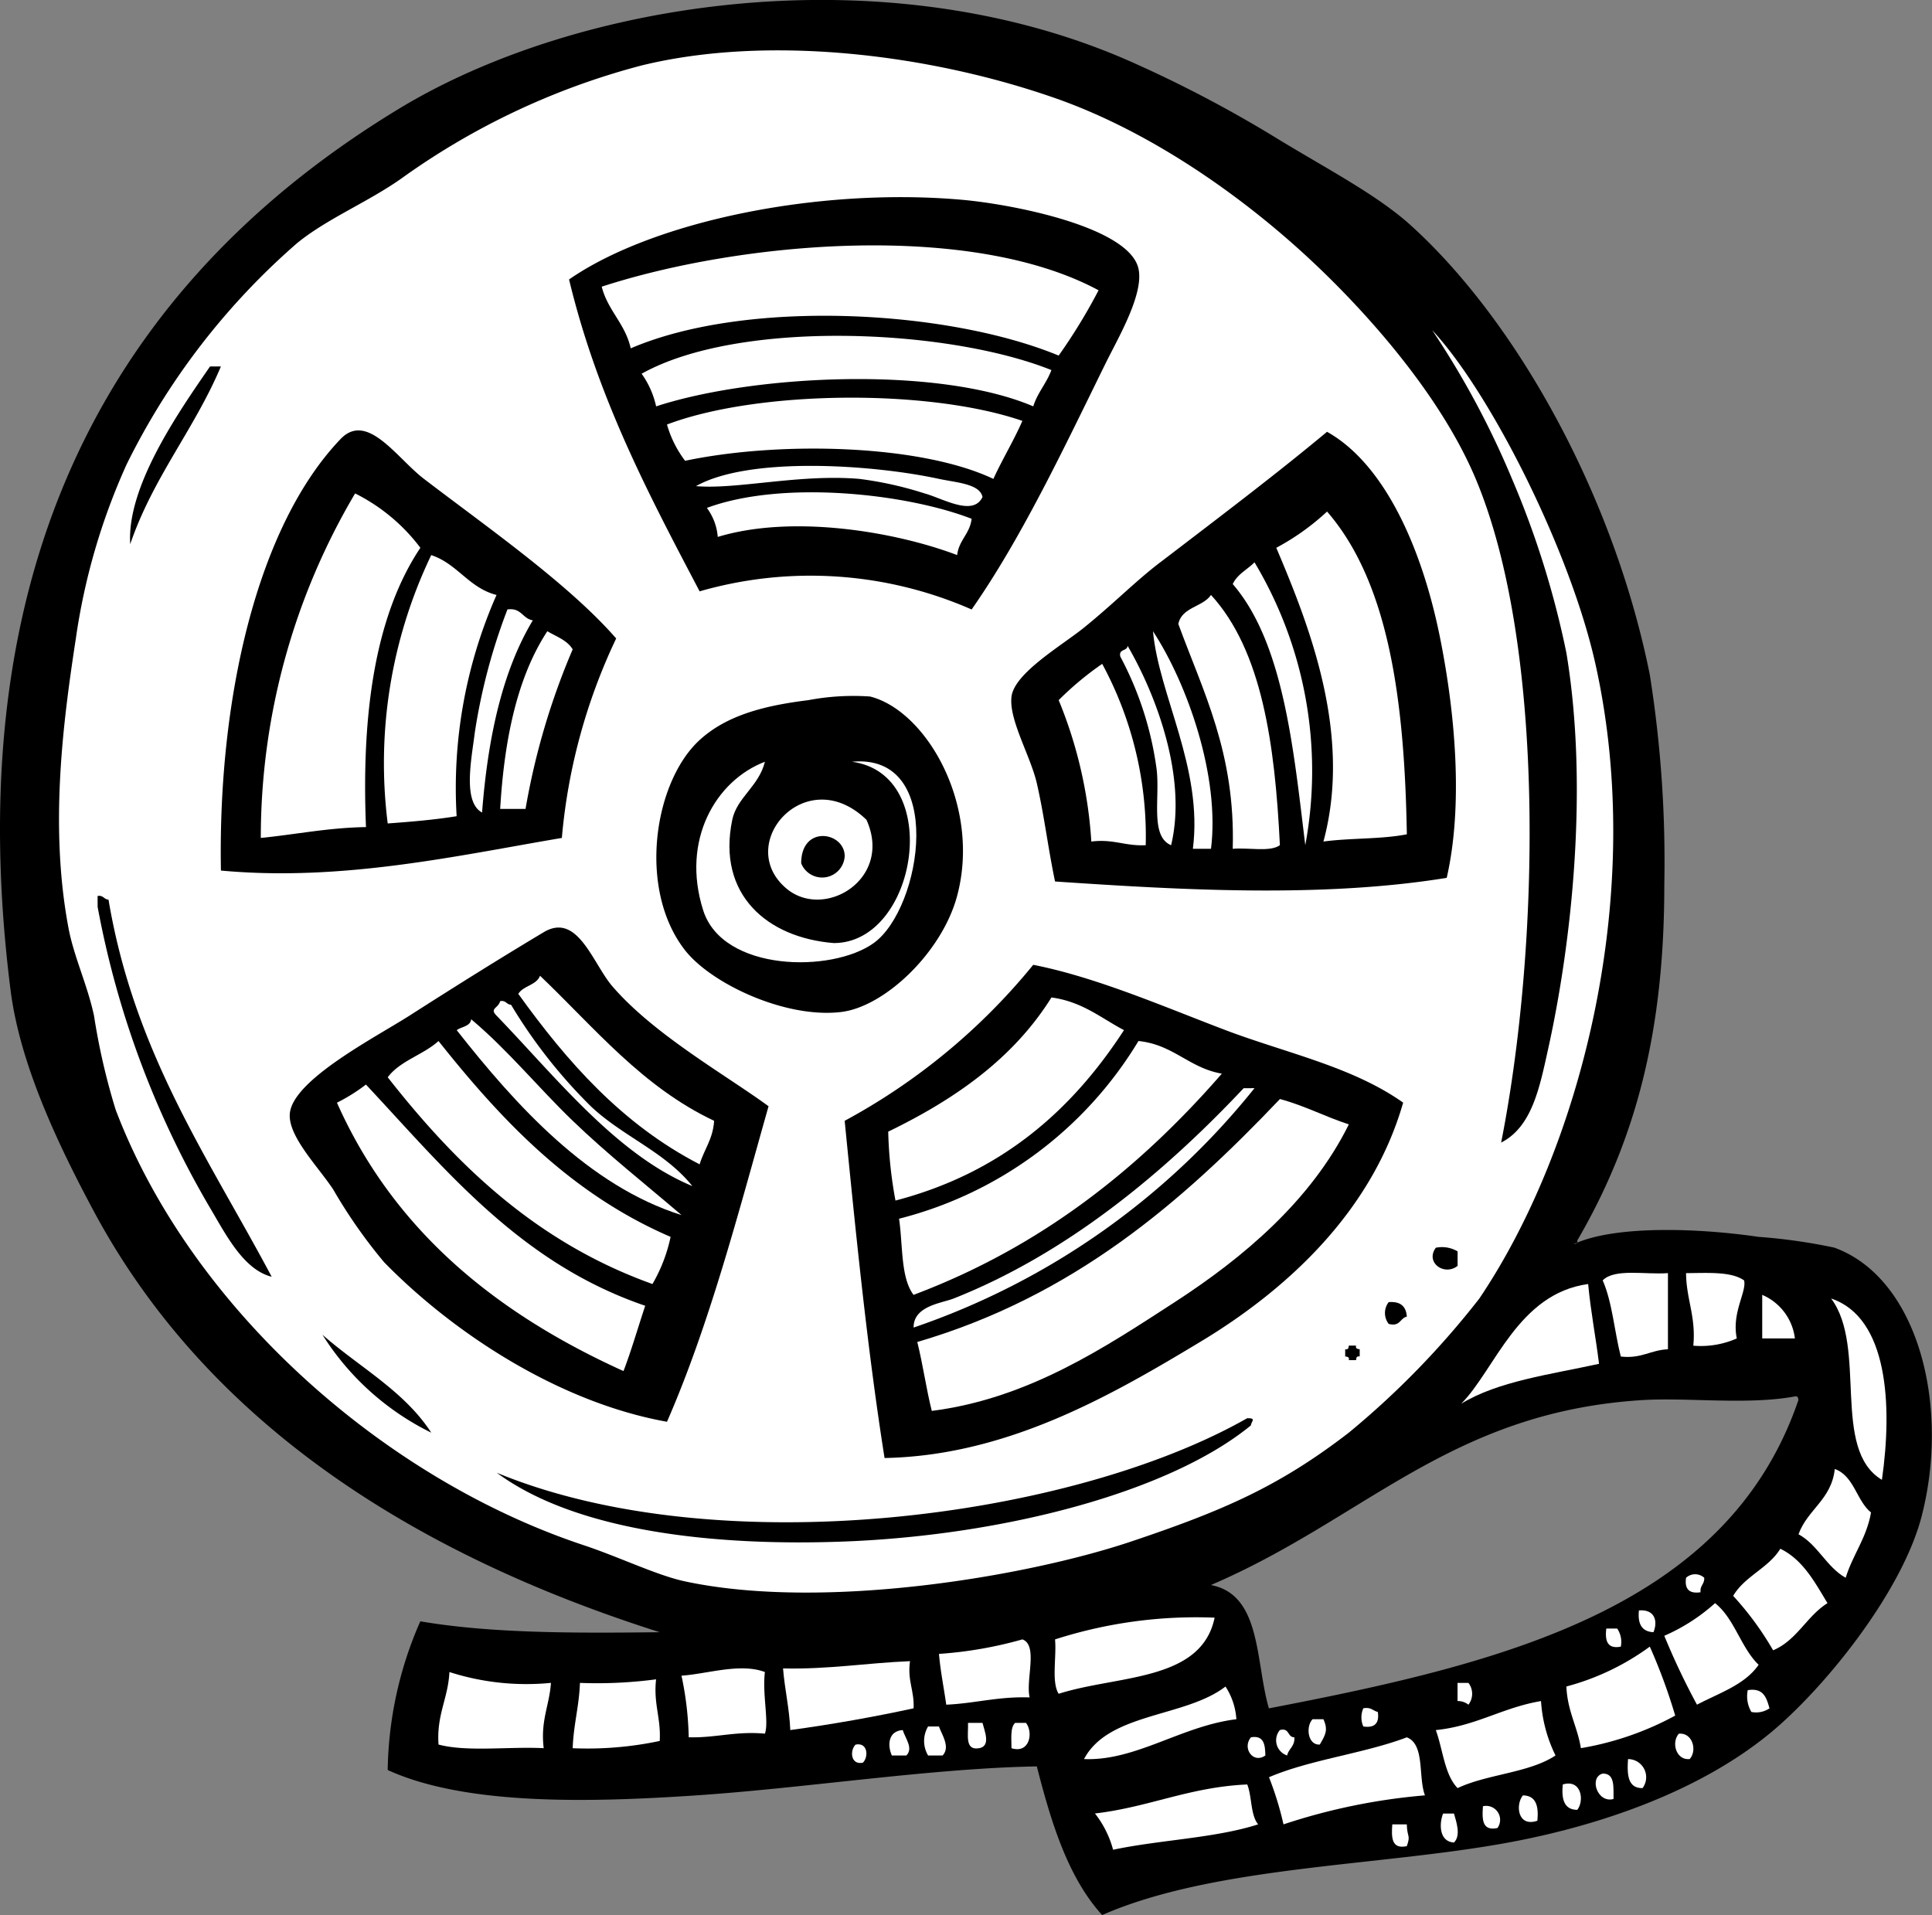
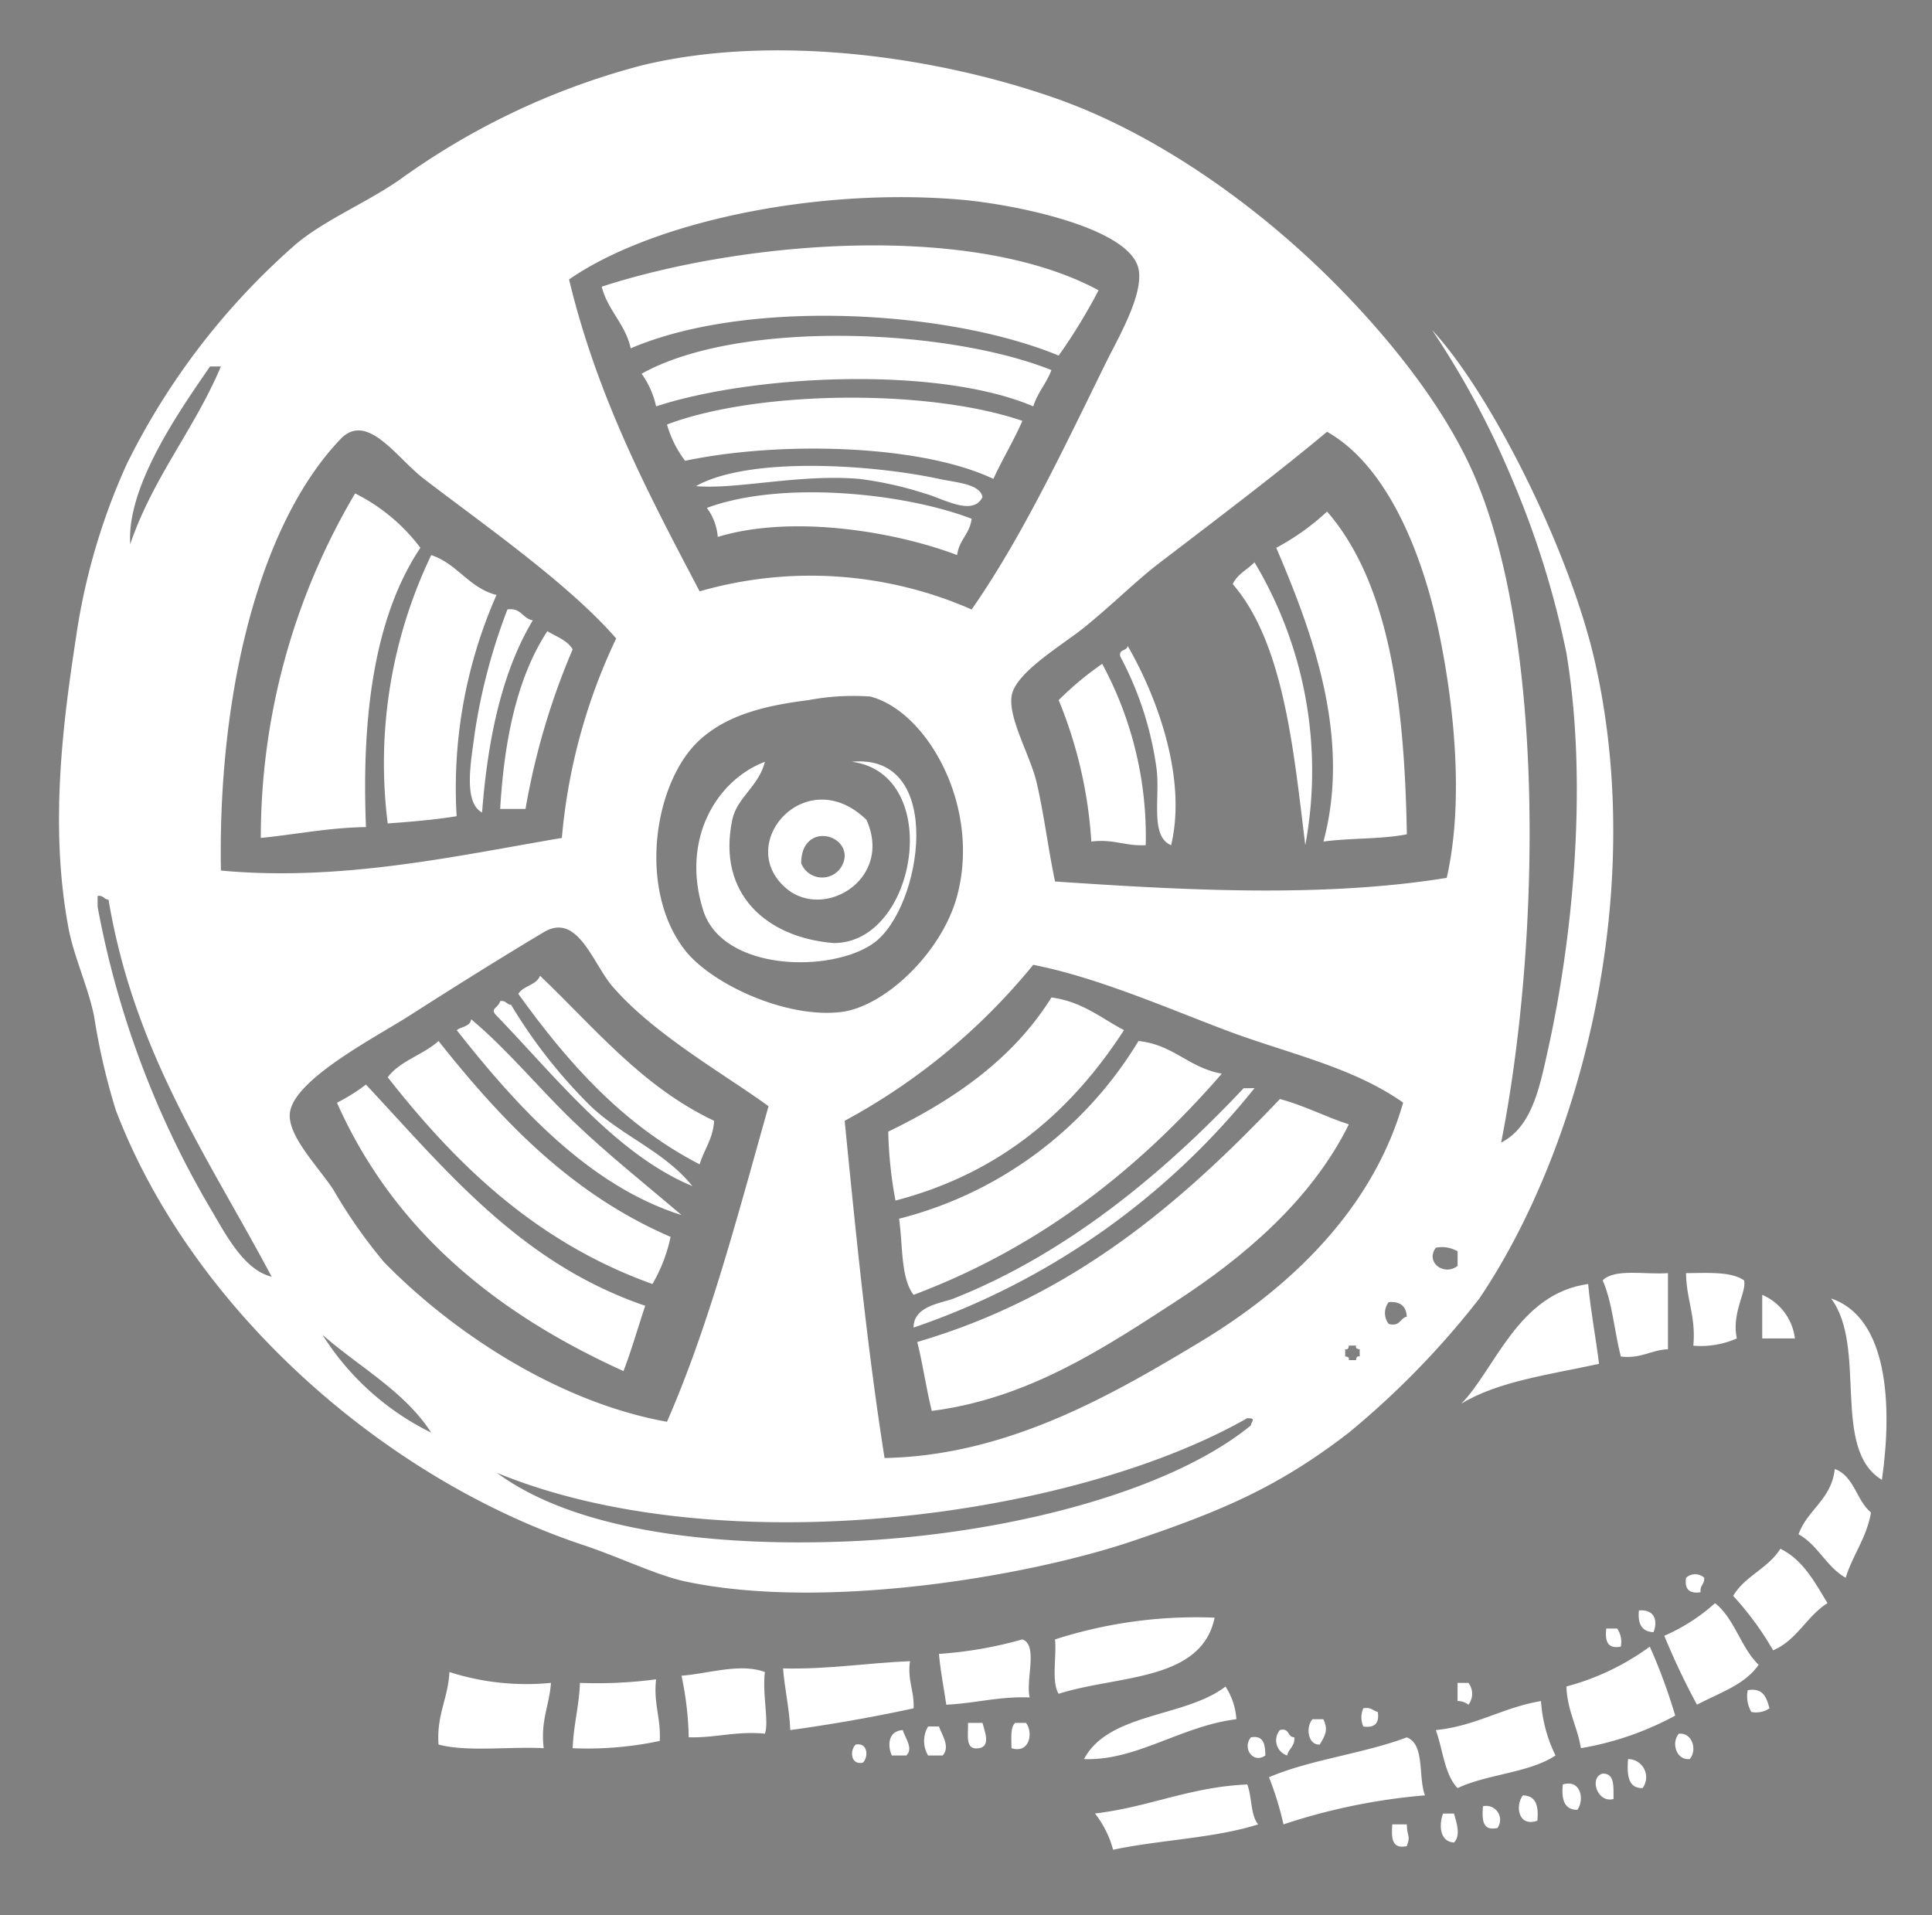
<svg xmlns="http://www.w3.org/2000/svg" width="139.854" height="138.625" viewBox="0 0 139.854 138.625">
  <rect x="0" y="0" width="139.854" height="138.625" fill="#808080" stroke="none" />
  <defs>
    <style>      .cls-1 {        fill: none;      }      .cls-2 {        clip-path: url(#clip-path);      }      .cls-3, .cls-4 {        fill-rule: evenodd;      }      .cls-4 {        fill: #fff;      }    </style>
    <clipPath id="clip-path">
      <rect id="Rectangle_54" data-name="Rectangle 54" class="cls-1" width="139.854" height="138.626" />
    </clipPath>
  </defs>
  <g id="icon_Technical_Director" data-name="icon_Technical Director" transform="translate(0 0)">
    <g id="Group_54" data-name="Group 54" class="cls-2" transform="translate(0 0)">
-       <path id="Path_277" data-name="Path 277" class="cls-3" d="M132.817,90.322a40.423,40.423,0,0,0-5.514-.786c-4.475-.656-10.219-.807-13.146.423-.043.072-.138.09-.243.1.077-.035.165-.067.243-.1a.2.2,0,0,0,.019-.16c4.348-7.462,6.3-15.368,6.3-25.73a86.327,86.327,0,0,0-1.05-15.225c-2.61-13.007-9.667-25.632-17.328-32.555-2.462-2.222-6.247-4.175-9.713-6.3a90.641,90.641,0,0,0-10.5-5.514c-17.75-7.869-40-4.5-53.028,3.412C9.58,19.587-3.349,39.149.765,71.681,1.452,77.114,4.267,82.969,6.8,87.7c8.3,15.459,23.4,24.881,40.954,30.453-6.111.072-12.171.093-17.328-.788a27.6,27.6,0,0,0-2.361,10.764c5.618,2.57,14.566,2.357,22.313,1.838,7.954-.533,17.076-1.966,24.676-2.1,1.05,4.115,2.27,8.058,4.729,10.762,8.1-3.554,20.07-3.527,29.4-5.248,6.721-1.241,13.825-3.727,18.9-7.879,3.927-3.212,9.6-10.226,11.024-15.751,2.065-8.015-.263-17.211-6.3-19.427m-2.888,10.764c.223-.048.247.1.263.263-5.142,15.075-21.373,19.057-38.329,22.315-.989-3.388-.519-8.232-4.2-8.926,11.193-4.8,17.323-12.525,31.239-13.389,3.269-.2,7.614.367,11.028-.263" transform="translate(0 -0.001)" />
      <path id="Path_278" data-name="Path 278" class="cls-4" d="M63.172,14.346a40.666,40.666,0,0,1-2.888,4.726c-8.053-3.333-22.611-4.118-30.978-.524-.4-1.793-1.654-2.723-2.1-4.464,10.043-3.268,26.665-4.745,35.966.261" transform="translate(16.351 6.668)" />
      <path id="Path_279" data-name="Path 279" class="cls-4" d="M58.675,17.665c-.354.961-1,1.623-1.313,2.626-6.9-2.943-20.246-2.307-27.3,0a6.449,6.449,0,0,0-1.05-2.363c7.057-3.94,22.135-3.282,29.666-.263" transform="translate(17.434 9.125)" />
      <path id="Path_280" data-name="Path 280" class="cls-4" d="M55.884,19.661c-.64,1.457-1.439,2.759-2.1,4.2-5.295-2.514-15.5-2.746-22.316-1.311a7.925,7.925,0,0,1-1.311-2.626c6.537-2.477,18.916-2.608,25.726-.263" transform="translate(18.125 10.806)" />
      <path id="Path_281" data-name="Path 281" class="cls-4" d="M52.208,23.319c-.68,1.438-2.867.1-4.2-.263a26.144,26.144,0,0,0-4.725-1.05c-4.358-.362-8.842.78-11.815.525,3.852-2.171,12.782-1.564,17.589-.525,1.246.269,2.965.354,3.151,1.313" transform="translate(18.913 12.659)" />
      <path id="Path_282" data-name="Path 282" class="cls-4" d="M23.343,26.247c-3.224,4.827-4.281,11.82-3.937,20.216-2.755.046-5.069.533-7.614.786A48.929,48.929,0,0,1,18.619,22.31a13.4,13.4,0,0,1,4.725,3.937" transform="translate(7.087 13.408)" />
      <path id="Path_283" data-name="Path 283" class="cls-4" d="M51.127,24.176c-.133,1.1-.917,1.532-1.049,2.627-4.478-1.7-11.919-2.957-17.329-1.314a4.052,4.052,0,0,0-.788-2.1c5.459-2.024,14.388-1.06,19.166.786" transform="translate(19.208 13.378)" />
      <path id="Path_284" data-name="Path 284" class="cls-4" d="M67.157,46.493c-1.824.365-4.115.261-6.037.525,2.089-7.736-1-15.578-3.413-21.264a17.51,17.51,0,0,0,3.676-2.624c4.513,5.2,5.61,13.815,5.775,23.363" transform="translate(34.681 13.9)" />
      <path id="Path_285" data-name="Path 285" class="cls-4" d="M20.793,25.1c1.907.632,2.71,2.366,4.726,2.887A34.6,34.6,0,0,0,22.632,44c-1.58.258-3.274.4-4.989.525A34.848,34.848,0,0,1,20.793,25.1" transform="translate(10.423 15.083)" />
      <path id="Path_286" data-name="Path 286" class="cls-4" d="M60.989,45.9c-.852-6.947-1.563-14.63-5.251-18.9.333-.717,1.055-1.047,1.575-1.575A29.38,29.38,0,0,1,60.989,45.9" transform="translate(33.498 15.28)" />
-       <path id="Path_287" data-name="Path 287" class="cls-4" d="M60.629,45.015c-.708.517-2.294.157-3.413.263.2-6.937-2.133-11.345-3.938-16.276.255-1.236,1.764-1.215,2.365-2.1,3.681,4.02,4.63,10.772,4.987,18.115" transform="translate(32.019 16.166)" />
      <path id="Path_288" data-name="Path 288" class="cls-4" d="M23.964,27.562c1.018-.141,1.081.669,1.838.788-2.2,3.658-3.256,8.471-3.674,13.914-1.412-.762-.767-3.847-.528-5.776a42.578,42.578,0,0,1,2.365-8.926" transform="translate(12.768 16.554)" />
      <path id="Path_289" data-name="Path 289" class="cls-4" d="M26.028,28.541c.658.391,1.443.653,1.835,1.313a51.5,51.5,0,0,0-3.412,11.551H22.615c.3-5.13,1.263-9.587,3.413-12.864" transform="translate(13.592 17.152)" />
-       <path id="Path_290" data-name="Path 290" class="cls-4" d="M52.131,28.541c2.5,3.818,4.853,10.527,4.2,15.751H55.019c.746-5.839-2.462-11.111-2.888-15.751" transform="translate(31.331 17.152)" />
      <path id="Path_291" data-name="Path 291" class="cls-4" d="M51.187,29.2c2.032,3.49,4.339,9.48,3.151,14.438-1.539-.647-.792-3.421-1.05-5.512a24.065,24.065,0,0,0-2.624-8.138c-.146-.583.5-.375.524-.788" transform="translate(30.436 17.546)" />
      <path id="Path_292" data-name="Path 292" class="cls-4" d="M51.018,30.016a26.242,26.242,0,0,1,3.151,13.127c-1.483.08-2.336-.466-3.938-.263a32.1,32.1,0,0,0-2.363-10.238,22.652,22.652,0,0,1,3.151-2.626" transform="translate(28.768 18.039)" />
      <path id="Path_293" data-name="Path 293" class="cls-4" d="M42.749,34.453c6.82-.655,5.085,10.608,1.575,13.125-3.031,2.176-10.919,2.085-12.339-2.361-1.63-5.106.932-9.42,4.464-10.763-.437,1.78-2.027,2.582-2.363,4.2-1.124,5.421,2.541,8.54,7.352,8.924,6.047,0,7.991-12.23,1.311-13.125" transform="translate(18.921 20.689)" />
      <path id="Path_294" data-name="Path 294" class="cls-4" d="M41.847,37.616c1.932,4.279-3.029,7.272-5.775,4.989-3.857-3.212,1.4-9.23,5.775-4.989m-1.575,2.626c-.01-1.761-3.154-2.286-3.149.525a1.634,1.634,0,0,0,3.149-.525" transform="translate(20.874 21.728)" />
      <path id="Path_295" data-name="Path 295" class="cls-4" d="M37.61,54.619c-.08,1.319-.725,2.073-1.05,3.151-5.6-2.89-9.574-7.4-13.125-12.34.36-.6,1.308-.615,1.574-1.311,3.943,3.758,7.373,8.029,12.6,10.5" transform="translate(14.084 26.514)" />
      <path id="Path_296" data-name="Path 296" class="cls-4" d="M57.227,47.465C53.439,53.3,48.317,57.808,40.687,59.8a30.91,30.91,0,0,1-.525-4.989c4.832-2.342,9.058-5.293,11.815-9.712,2.235.3,3.585,1.491,5.25,2.363" transform="translate(24.135 27.106)" />
      <path id="Path_297" data-name="Path 297" class="cls-4" d="M22.79,45.27c.426-.074.453.248.788.263a37.188,37.188,0,0,0,5.776,7.35c2.3,2.179,5.343,3.276,7.349,5.776-5.509-2.283-9.915-7.931-14.175-12.339-.527-.536.117-.514.263-1.05" transform="translate(13.416 27.2)" />
      <path id="Path_298" data-name="Path 298" class="cls-4" d="M21.7,46.086c2.667,2.241,4.848,4.939,7.35,7.35s5.2,4.537,7.877,6.825c-6.729-2.112-12-7.952-16.276-13.388.347-.264.975-.25,1.049-.788" transform="translate(12.409 27.697)" />
      <path id="Path_299" data-name="Path 299" class="cls-4" d="M21.207,47.07c4.574,5.752,9.584,11.066,16.8,14.177a11.45,11.45,0,0,1-1.313,3.413c-8.376-3-14.161-8.591-19.164-14.966.895-1.2,2.578-1.623,3.676-2.624" transform="translate(10.536 28.288)" />
      <path id="Path_300" data-name="Path 300" class="cls-4" d="M64.016,49.432C58.073,56.264,50.984,61.952,41.7,65.445c-.943-1.242-.768-3.605-1.05-5.512A28.4,28.4,0,0,0,57.98,47.069c2.539.261,3.652,1.948,6.036,2.363" transform="translate(24.431 28.288)" />
      <path id="Path_301" data-name="Path 301" class="cls-4" d="M37.55,65.051c-.525,1.574-.991,3.208-1.572,4.728-9.219-4.174-16.62-10.163-20.743-19.428a13.142,13.142,0,0,0,2.1-1.313C23.166,55.283,28.544,61.98,37.55,65.051" transform="translate(9.156 29.471)" />
      <path id="Path_302" data-name="Path 302" class="cls-4" d="M65.986,49.2A53.9,53.9,0,0,1,41.308,66.53c-.013-1.571,2.02-1.76,2.89-2.1,8.2-3.244,15.237-9.1,21-15.225Z" transform="translate(24.826 29.57)" />
      <path id="Path_303" data-name="Path 303" class="cls-4" d="M72.714,51.529c-2.73,5.512-7.642,9.652-12.6,12.864-5.026,3.255-10.565,6.979-17.589,7.875-.405-1.606-.645-3.38-1.05-4.989,11.3-3.312,19.13-10.1,26.253-17.587,1.792.482,3.271,1.279,4.989,1.836" transform="translate(24.925 29.865)" />
      <path id="Path_304" data-name="Path 304" class="cls-4" d="M77.189,57.573v5.512c-1.26.053-1.923.7-3.413.525-.464-1.811-.615-3.937-1.311-5.511.863-.889,3.1-.4,4.725-.527" transform="translate(43.551 34.586)" />
      <path id="Path_305" data-name="Path 305" class="cls-4" d="M76.235,57.57c1.587-.011,3.277-.128,4.2.527.2.828-.916,2.336-.527,4.2a6.457,6.457,0,0,1-3.149.525c.2-2.12-.508-3.343-.525-5.25" transform="translate(45.817 34.59)" />
      <path id="Path_306" data-name="Path 306" class="cls-4" d="M79.678,58.547A3.94,3.94,0,0,1,82.043,61.7H79.678Z" transform="translate(47.886 35.186)" />
      <path id="Path_307" data-name="Path 307" class="cls-4" d="M82.793,58.711c4.113,1.375,4.454,7.714,3.677,13.127-3.7-2.221-1.029-9.6-3.677-13.127" transform="translate(49.758 35.285)" />
      <path id="Path_308" data-name="Path 308" class="cls-4" d="M83.944,66.419c1.412.511,1.561,2.289,2.624,3.151-.325,1.86-1.321,3.051-1.836,4.726-1.4-.789-2-2.376-3.413-3.151.652-1.8,2.392-2.51,2.626-4.726" transform="translate(48.872 39.917)" />
      <path id="Path_309" data-name="Path 309" class="cls-4" d="M85.192,73.964c-1.507.941-2.211,2.688-3.937,3.413a22.213,22.213,0,0,0-2.89-3.94c.841-1.436,2.552-2,3.413-3.412,1.644.805,2.488,2.413,3.413,3.938" transform="translate(47.097 42.085)" />
      <path id="Path_310" data-name="Path 310" class="cls-4" d="M77.557,71.433c.032.469-.322.552-.263,1.049q-1.234.183-1.05-1.049a.977.977,0,0,1,1.313,0" transform="translate(45.808 42.778)" />
      <path id="Path_311" data-name="Path 311" class="cls-4" d="M78.925,72.486c1.414,1.124,1.86,3.213,3.152,4.462-1,1.454-2.859,2.041-4.462,2.888a51.6,51.6,0,0,1-2.365-4.987,13.621,13.621,0,0,0,3.674-2.363" transform="translate(45.226 43.563)" />
      <path id="Path_312" data-name="Path 312" class="cls-4" d="M74.11,72.817c1.2-.1,1.367.837,1.052,1.577-.841-.038-1.156-.6-1.052-1.577" transform="translate(44.529 43.758)" />
      <path id="Path_313" data-name="Path 313" class="cls-4" d="M59.265,73.153c-.959,4.643-7.049,4.151-11.289,5.512-.538-.863-.142-2.659-.263-3.937a33.348,33.348,0,0,1,11.551-1.575" transform="translate(28.659 43.946)" />
      <path id="Path_314" data-name="Path 314" class="cls-4" d="M72.639,73.634h.786a1.71,1.71,0,0,1,.263,1.311c-.97.183-1.159-.415-1.049-1.311" transform="translate(43.639 44.253)" />
      <path id="Path_315" data-name="Path 315" class="cls-4" d="M49.019,78.326c-2.269-.08-3.945.431-6.037.525-.173-1.228-.413-2.387-.527-3.676a29.429,29.429,0,0,0,6.039-1.05c1.159.416.224,2.928.525,4.2" transform="translate(25.515 44.548)" />
      <path id="Path_316" data-name="Path 316" class="cls-4" d="M76.863,74.454A40.491,40.491,0,0,1,78.7,79.443,21.879,21.879,0,0,1,71.873,81.8c-.258-1.579-.98-2.7-1.049-4.464a18.058,18.058,0,0,0,6.039-2.887" transform="translate(42.565 44.746)" />
      <path id="Path_317" data-name="Path 317" class="cls-4" d="M44.595,75.109c-.2,1.425.322,2.128.261,3.413-2.879.621-5.845,1.153-8.926,1.574-.07-1.591-.4-2.925-.525-4.462,3.316.075,6.077-.4,9.19-.525" transform="translate(21.278 45.14)" />
      <path id="Path_318" data-name="Path 318" class="cls-4" d="M36.851,75.7c-.2,1.588.306,3.607,0,4.46-2.123-.194-3.538.314-5.514.263a23.492,23.492,0,0,0-.524-4.46c1.848-.123,4.251-.94,6.037-.263" transform="translate(18.519 45.336)" />
      <path id="Path_319" data-name="Path 319" class="cls-4" d="M20.623,75.6a18.233,18.233,0,0,0,7.35.784c-.114,1.639-.768,2.733-.525,4.728-2.5-.13-5.539.288-7.613-.263-.154-2.166.695-3.33.788-5.25" transform="translate(11.91 45.436)" />
      <path id="Path_320" data-name="Path 320" class="cls-4" d="M31.931,75.93c-.2,1.777.36,2.791.263,4.462a25.209,25.209,0,0,1-6.3.525c.058-1.694.467-3.034.525-4.728a32.411,32.411,0,0,0,5.512-.259" transform="translate(15.562 45.633)" />
      <path id="Path_321" data-name="Path 321" class="cls-4" d="M65.9,76.092h.788a1.29,1.29,0,0,1,0,1.577,1.238,1.238,0,0,0-.788-.263Z" transform="translate(39.609 45.73)" />
      <path id="Path_322" data-name="Path 322" class="cls-4" d="M59.254,76.256a4.908,4.908,0,0,1,.788,2.366c-3.983.487-7.273,3.035-11.028,2.885,1.785-3.38,7.328-3,10.24-5.251" transform="translate(29.457 45.829)" />
      <path id="Path_323" data-name="Path 323" class="cls-4" d="M79.029,76.431c1.153-.189,1.362.567,1.574,1.314a1.711,1.711,0,0,1-1.311.263,2.236,2.236,0,0,1-.263-1.577" transform="translate(47.487 45.917)" />
      <path id="Path_324" data-name="Path 324" class="cls-4" d="M72.534,76.913a10.391,10.391,0,0,0,1.05,3.938c-1.891,1.262-4.952,1.348-7.088,2.363-.951-.975-1.061-2.792-1.577-4.2,2.935-.3,4.838-1.638,7.614-2.1" transform="translate(39.017 46.224)" />
      <path id="Path_325" data-name="Path 325" class="cls-4" d="M61.692,77.25c.548-.11.695.179,1.05.263.122.823-.229,1.172-1.05,1.052a1.646,1.646,0,0,1,0-1.314" transform="translate(36.995 46.412)" />
      <path id="Path_326" data-name="Path 326" class="cls-4" d="M59.452,77.734h.788c.375.805.118,1.178-.263,1.836-.873.053-1.031-1.3-.525-1.836" transform="translate(35.559 46.717)" />
      <path id="Path_327" data-name="Path 327" class="cls-4" d="M43.773,77.9h1.049c.139.572.637,1.7-.263,1.836-1.044.17-.751-1-.786-1.836" transform="translate(26.3 46.816)" />
      <path id="Path_328" data-name="Path 328" class="cls-4" d="M46,77.9h.786c.53.66.3,2.248-1.049,1.836,0-.7-.1-1.5.263-1.836" transform="translate(27.483 46.816)" />
      <path id="Path_329" data-name="Path 329" class="cls-4" d="M42.071,78.062h.788c.211.607.841,1.491.263,2.1h-1.05a2.055,2.055,0,0,1,0-2.1" transform="translate(25.111 46.914)" />
      <path id="Path_330" data-name="Path 330" class="cls-4" d="M41.18,78.224c.178.591.788,1.318.263,1.84H40.39c-.338-.762-.251-1.776.789-1.84" transform="translate(24.168 47.012)" />
      <path id="Path_331" data-name="Path 331" class="cls-4" d="M57.97,78.236c.716-.191.528.522,1.05.525.042.655-.413.813-.525,1.314a1.154,1.154,0,0,1-.525-1.84" transform="translate(34.678 47)" />
      <path id="Path_332" data-name="Path 332" class="cls-4" d="M76.007,78.39c.983-.1,1.354,1.2.788,1.838-.981.106-1.354-1.191-.788-1.838" transform="translate(45.52 47.108)" />
      <path id="Path_333" data-name="Path 333" class="cls-4" d="M56.646,78.561c.956-.167,1.031.544,1.049,1.314-.874.629-1.7-.519-1.049-1.314" transform="translate(33.903 47.2)" />
      <path id="Path_334" data-name="Path 334" class="cls-4" d="M68.667,82.754a44.069,44.069,0,0,0-10.24,2.1,23.237,23.237,0,0,0-1.05-3.413c3-1.282,6.865-1.71,9.977-2.887,1.326.512.81,2.866,1.313,4.2" transform="translate(34.483 47.209)" />
      <path id="Path_335" data-name="Path 335" class="cls-4" d="M38.782,78.889c.908-.184.941.921.525,1.311-.909.186-.943-.919-.525-1.311" transform="translate(23.153 47.399)" />
      <path id="Path_336" data-name="Path 336" class="cls-4" d="M73.62,79.539a1.313,1.313,0,0,1,1.05,2.1c-1.068.019-1.129-.97-1.05-2.1" transform="translate(44.231 47.798)" />
      <path id="Path_337" data-name="Path 337" class="cls-4" d="M72.655,80.192c.895-.019.776.973.786,1.84-1.185.325-1.792-1.575-.786-1.84" transform="translate(43.36 48.194)" />
      <path id="Path_338" data-name="Path 338" class="cls-4" d="M60.533,80.684c.346.879.231,2.221.788,2.888-3.114,1-7.108,1.119-10.5,1.838a7.308,7.308,0,0,0-1.313-2.626c3.919-.456,6.836-1.915,11.026-2.1" transform="translate(29.754 48.49)" />
      <path id="Path_339" data-name="Path 339" class="cls-4" d="M70.669,80.709c1.353-.41,1.579,1.178,1.049,1.838-.954-.006-1.153-.77-1.049-1.838" transform="translate(42.457 48.465)" />
      <path id="Path_340" data-name="Path 340" class="cls-4" d="M68.965,81.177c.954.01,1.154.773,1.05,1.836-1.43.488-1.6-1.151-1.05-1.836" transform="translate(41.273 48.787)" />
      <path id="Path_341" data-name="Path 341" class="cls-4" d="M67.061,81.677a1.011,1.011,0,0,1,1.05,1.575c-1.117.242-1.121-.628-1.05-1.575" transform="translate(40.289 49.073)" />
      <path id="Path_342" data-name="Path 342" class="cls-4" d="M65.311,82H66.1c.168.6.52,1.583,0,2.1-1.082-.066-1.082-1.367-.788-2.1" transform="translate(39.151 49.279)" />
      <path id="Path_343" data-name="Path 343" class="cls-4" d="M62.961,82.488h1.05c.024.981.295.749,0,1.577-1.114.242-1.121-.631-1.05-1.577" transform="translate(37.825 49.574)" />
      <path id="Path_344" data-name="Path 344" class="cls-4" d="M102.072,22.534c4.22,4.523,9.989,15.978,11.812,24.153,3.746,16.778-1.135,35.171-8.4,45.941a61.514,61.514,0,0,1-9.451,9.713c-5.059,3.9-9.081,5.637-15.754,7.879-7.637,2.562-22.321,5.014-32.291,2.887-2.046-.437-4.774-1.771-7.349-2.624-14.5-4.819-28.4-17.145-33.866-31.506A47.772,47.772,0,0,1,5.2,72.15c-.464-2.181-1.451-4.262-1.838-6.3-1.383-7.3-.427-14.8.525-21a46.452,46.452,0,0,1,3.674-12.6A51.225,51.225,0,0,1,19.9,16.234c2.19-1.79,5.184-2.991,7.614-4.726A52.65,52.65,0,0,1,44.841,3.37c9.134-2.235,20.767-.839,29.929,2.363,7,2.446,14,7.328,19.427,12.6,4.118,4,8.722,9.48,11.024,14.965,5.061,12.048,4.661,33.771,1.84,48.043,2.245-1.143,2.789-4.006,3.413-6.827,1.7-7.693,2.922-18.913,1.311-28.615a65.494,65.494,0,0,0-3.937-12.6,62.643,62.643,0,0,0-5.776-10.764M78.446,24.9c.871-1.774,2.776-4.989,2.361-6.825-.676-3-9.06-4.662-12.864-4.989-10.434-.9-22.342,1.6-28.354,5.776,2.07,8.607,5.775,15.578,9.452,22.576a29.014,29.014,0,0,1,19.689,1.313c3.628-5.189,6.683-11.686,9.715-17.851M13.6,25.16c-2.363,3.42-6.039,8.724-5.778,12.864,1.646-4.83,4.643-8.309,6.564-12.864ZM29.09,33.3c-1.966-1.5-4.108-4.907-6.041-2.887C17,36.736,14.161,49.234,14.389,61.65c8.777.812,17.116-1.082,24.678-2.361A42.1,42.1,0,0,1,43,44.849C39.572,40.913,33.666,36.8,29.09,33.3m53.292,6.037c-1.838,1.406-3.37,2.991-5.515,4.726-1.59,1.287-5.03,3.276-5.248,4.989-.215,1.668,1.383,4.311,1.836,6.3.546,2.4.791,4.58,1.314,7.089,8.93.6,19.247,1.215,28.352-.263,1.209-5.275.616-12.015-.525-17.589-1.3-6.334-3.98-12.371-8.138-14.7-3.484,2.9-7.033,5.6-12.076,9.451M49.042,52.2c-3.328,3.048-4.5,10.831-1.052,15.225,1.894,2.413,7.256,4.945,11.289,4.464,3.173-.378,7.31-4.327,8.4-8.4,1.747-6.516-2.2-13.4-6.3-14.438a17.537,17.537,0,0,0-4.464.263c-3.063.381-5.863,1.044-7.875,2.888M5.463,64.277A67.008,67.008,0,0,0,13.6,86.066c1.117,1.878,2.413,4.478,4.462,4.987-4.521-8.517-9.936-16.141-11.812-27.3-.338-.013-.367-.336-.789-.263ZM42.741,70.05c-1.446-1.678-2.522-5.41-4.987-3.937-2.984,1.784-6.114,3.735-9.713,6.037-2.451,1.567-8.447,4.643-8.665,7.089-.147,1.649,2.084,3.879,3.151,5.514A37.013,37.013,0,0,0,26.2,90c5.1,5.221,12.76,10.174,20.478,11.551,3.06-7,5.133-14.995,7.352-22.84-3.039-2.232-8.277-5.168-11.29-8.665m16.8,9.715c.821,8.282,1.644,16.558,2.888,24.414,8.9-.17,16.461-4.561,22.84-8.4,6.426-3.865,12.469-9.537,14.7-17.326-3.7-2.614-8.448-3.578-12.864-5.25-4.475-1.7-9.366-3.833-13.914-4.726A45.446,45.446,0,0,1,59.541,79.765m44.368,10.5V89.217a2.225,2.225,0,0,0-1.575-.264c-.789,1.065.615,2.076,1.575,1.313m-4.989,4.2c.837.224.813-.413,1.313-.525-.048-.74-.456-1.119-1.313-1.05a1.288,1.288,0,0,0,0,1.575M29.614,102.34c-1.961-3.026-5.221-4.75-7.875-7.088a19.379,19.379,0,0,0,7.875,7.088M95.772,96.3v.525c.16.016.311.04.263.263h.524c.016-.16.04-.309.263-.263V96.3c-.159-.016-.309-.038-.263-.263h-.524c-.016.16-.04.312-.263.263M34.34,105.229c5.78,4.287,15.885,5.346,25.2,4.99,11.369-.437,23.427-3.513,29.4-8.4.058-.327.408-.535-.263-.524-12.789,7.278-38.291,10.584-54.343,3.937" transform="translate(1.604 1.368)" />
      <path id="Path_345" data-name="Path 345" class="cls-4" d="M75.256,58.057c.187,2,.549,3.828.788,5.775-3.514.773-7.317,1.258-9.974,2.888,2.44-2.461,4.1-7.97,9.187-8.663" transform="translate(39.707 34.891)" />
    </g>
  </g>
</svg>